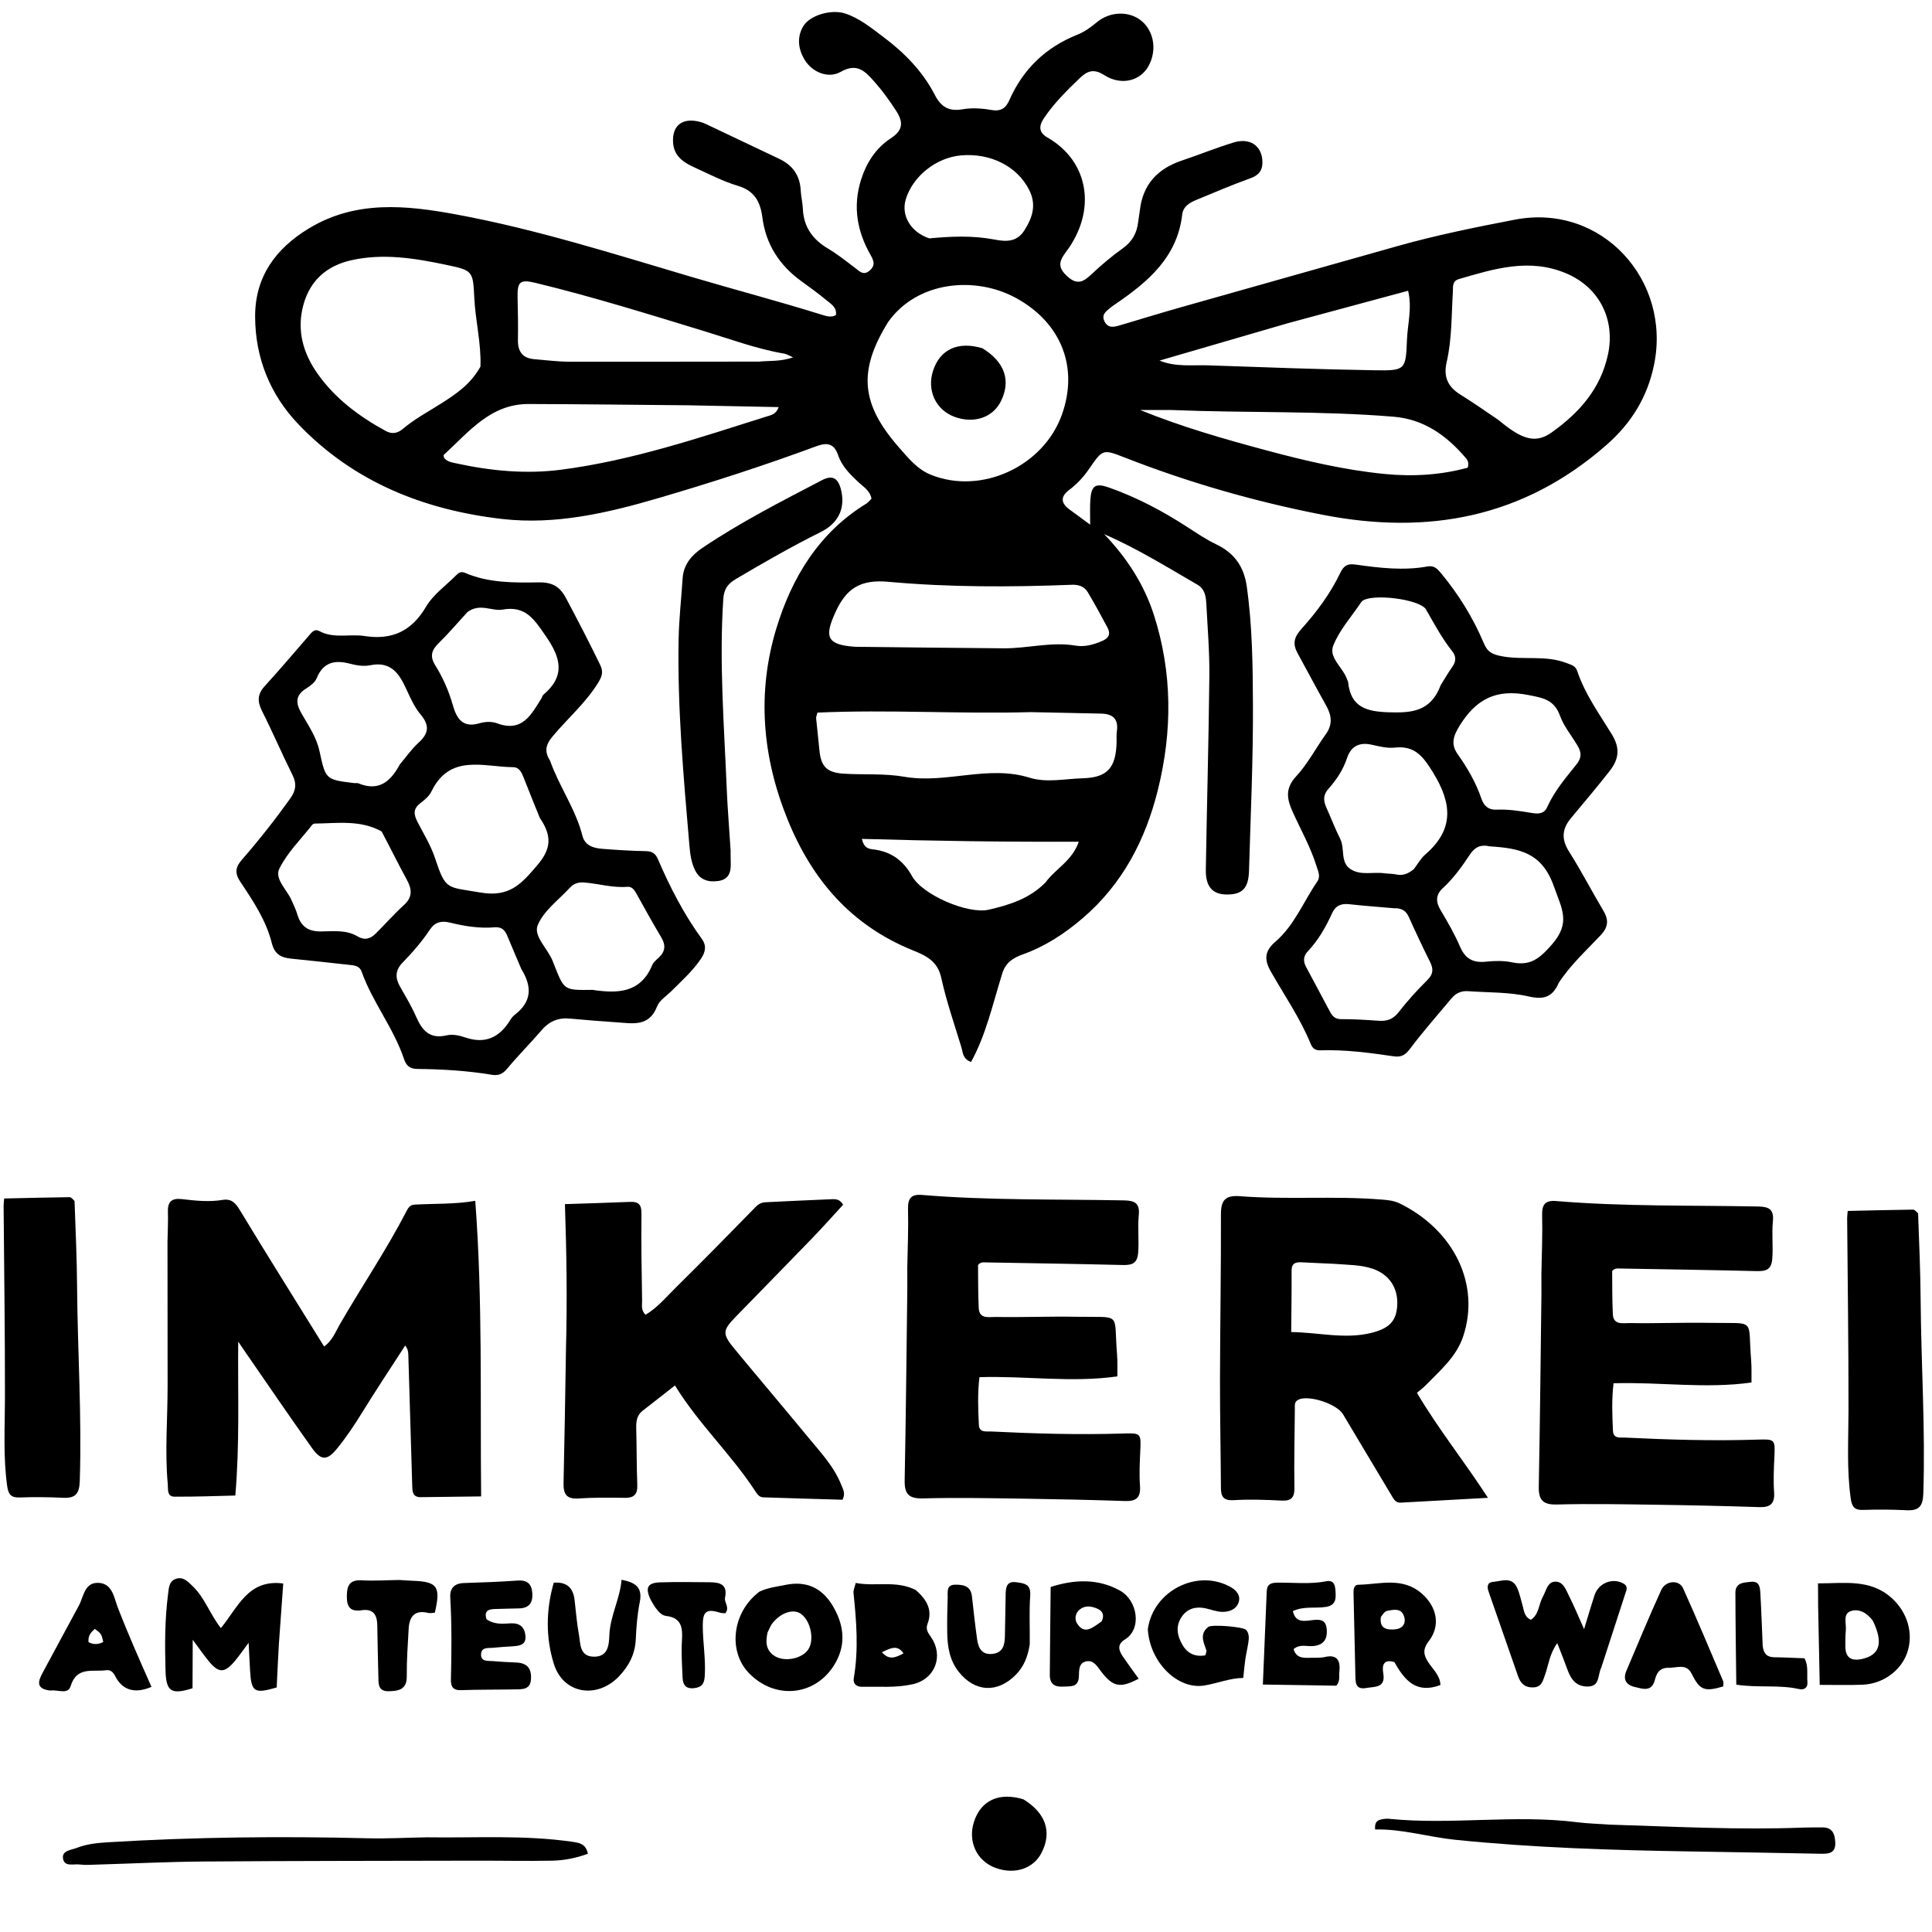
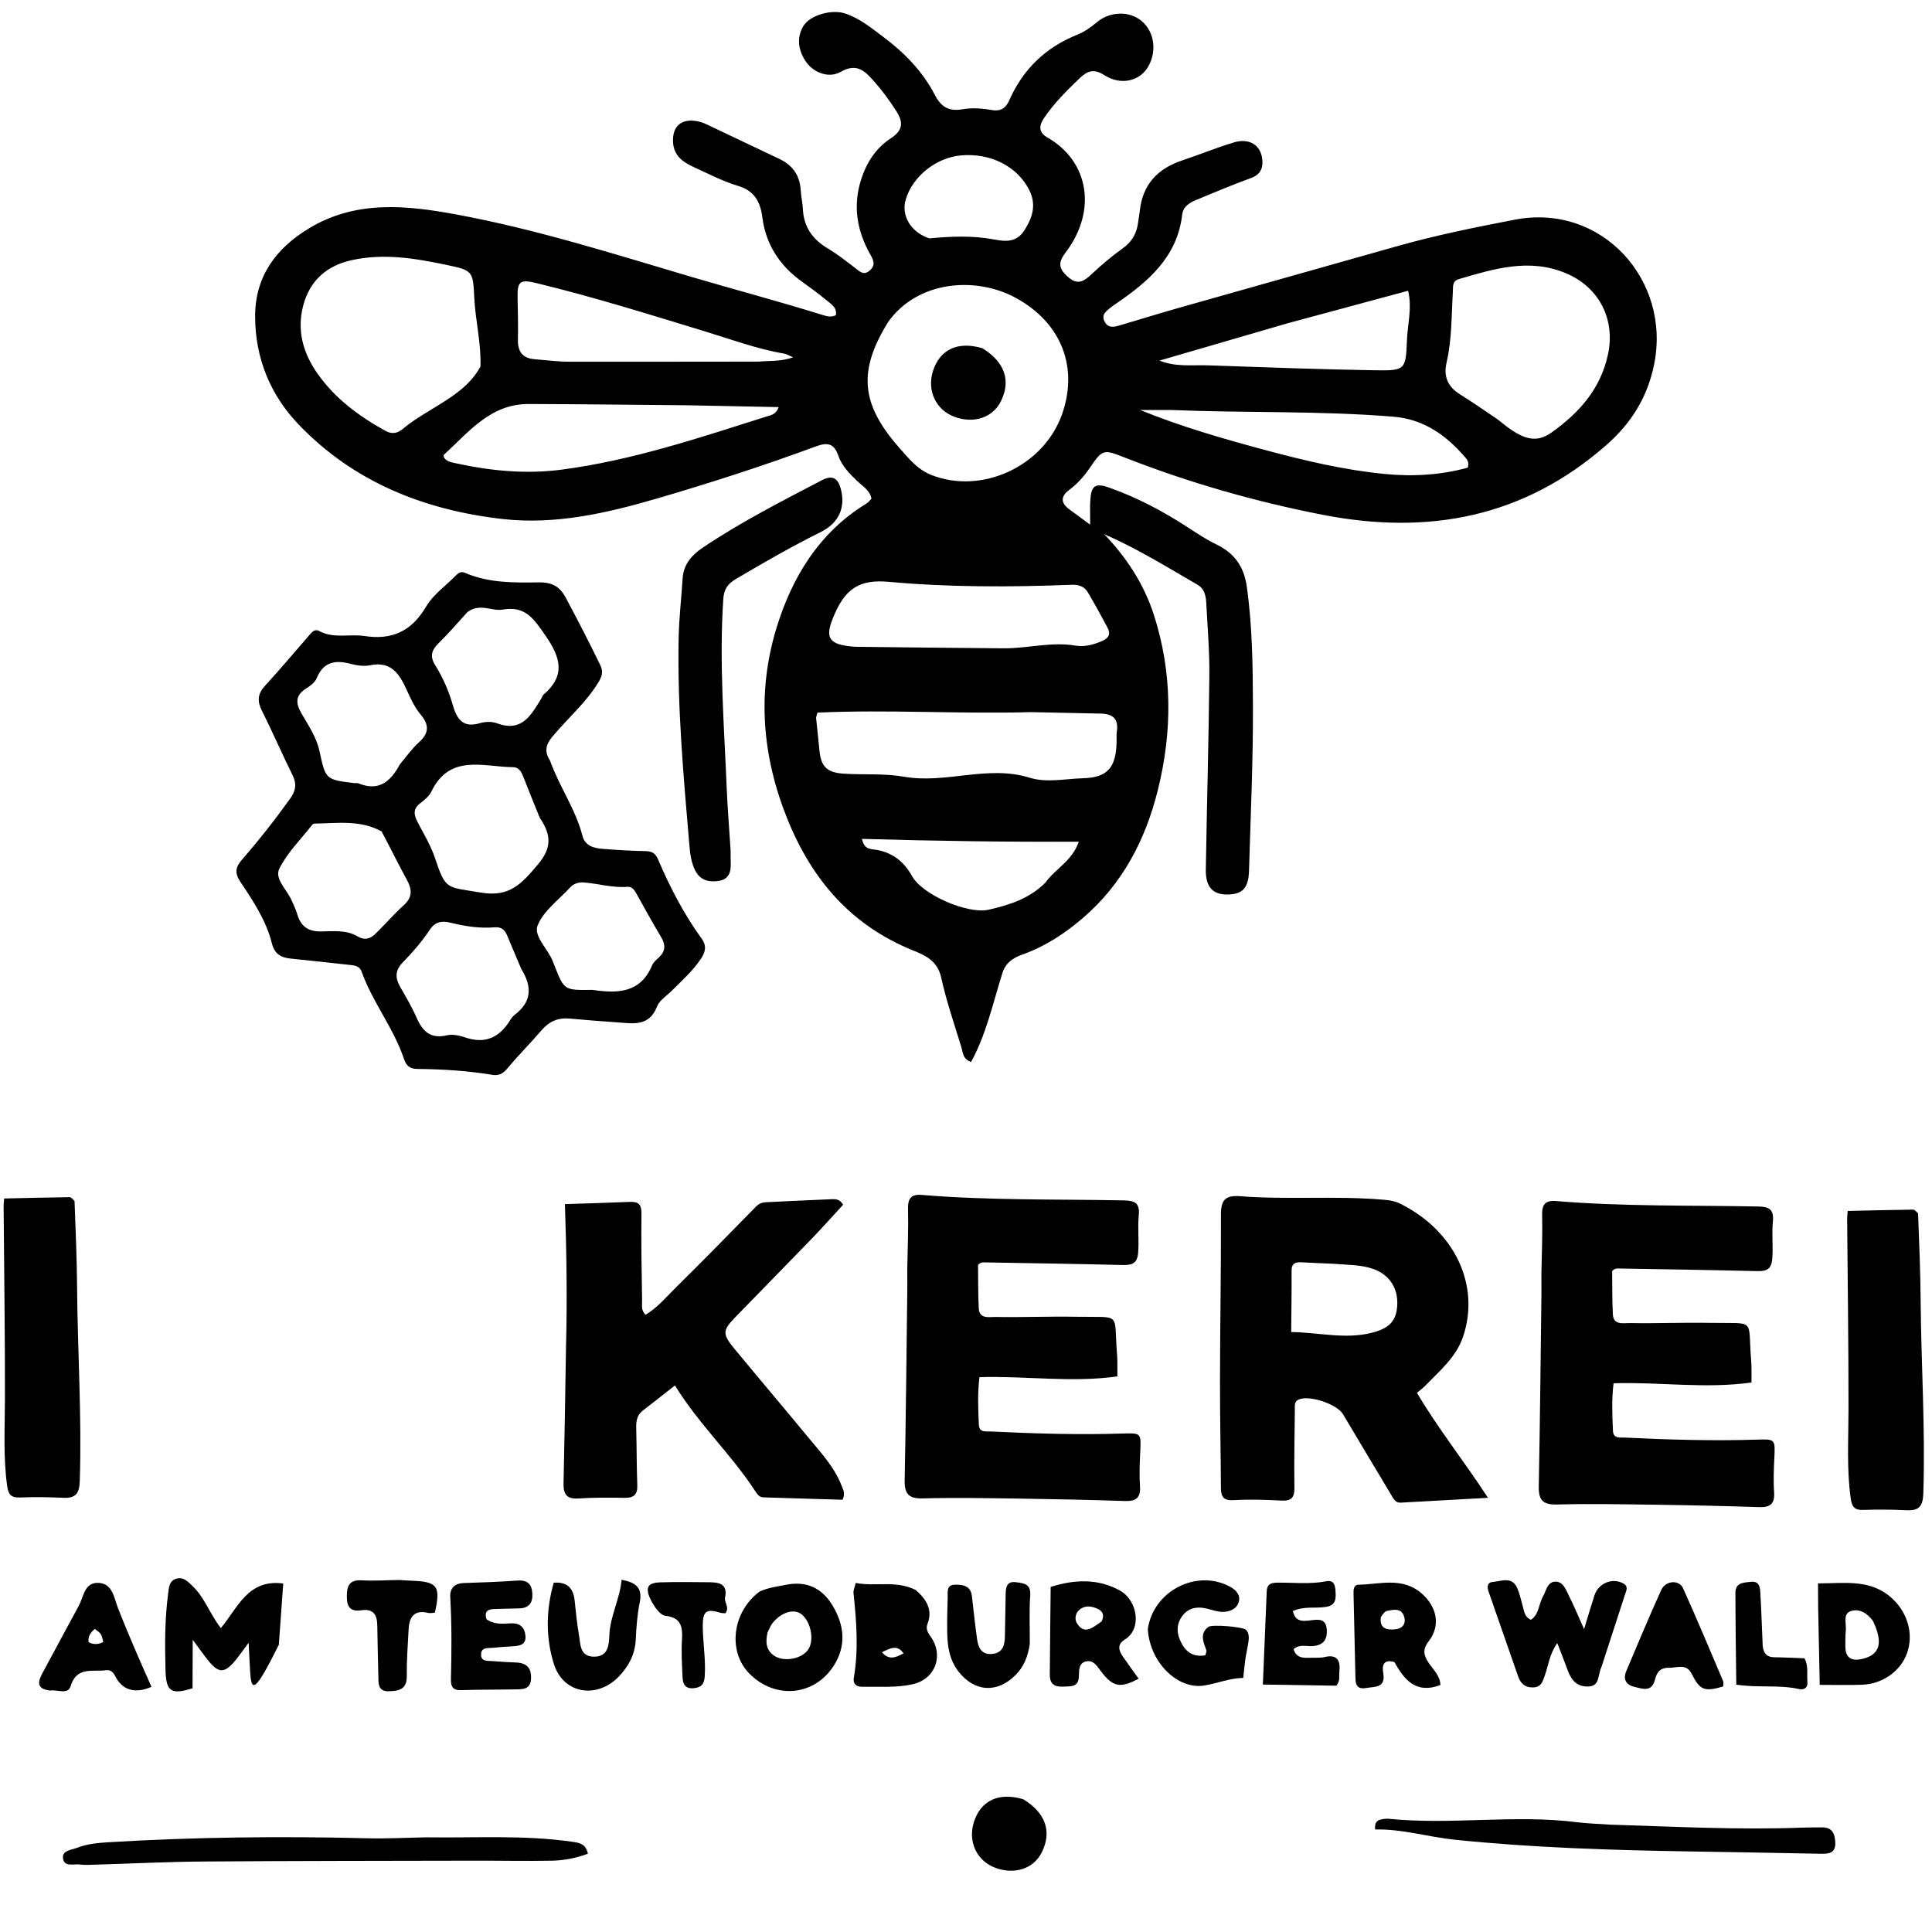
<svg xmlns="http://www.w3.org/2000/svg" version="1.1" id="Layer_1" x="0px" y="0px" width="100%" viewBox="0 0 1024 1024" enable-background="new 0 0 1024 1024" xml:space="preserve">
  <g transform="translate(-142 -482) rotate(17 00 200) scale(1.535)">
    <g transform="translate(25 -5)">
      <path fill="#000000" opacity="1" stroke="none" d="M546.403,504.508 C546.339,515.479 547.229,526.081 545.035,536.56 C541.896,536.432 541.366,534.172 540.328,532.637 C535.665,525.739 530.745,518.972 526.666,511.737 C523.787,506.63 519.395,506.011 514.575,505.588 C491.811,503.589 474.282,492.625 460.019,475.078 C445.249,456.905 437.025,436.256 436.972,413.128 C436.93,394.781 441.346,377.122 454.123,362.724 C454.648,362.132 454.91,361.308 455.286,360.609 C453.905,358.019 451.288,357.478 449.126,356.399 C445.659,354.669 442.208,352.865 439.93,349.692 C437.319,346.054 434.922,346.481 431.703,348.933 C416.457,360.542 400.747,371.505 384.734,382.03 C369.479,392.056 353.593,401.22 335.523,404.576 C308.874,409.525 282.66,407.44 258.533,393.893 C246.254,386.999 237.6,376.381 233.383,362.721 C229.305,349.513 233.345,338.105 242.236,328.17 C254.841,314.085 271.929,310.691 289.559,308.677 C317.407,305.497 345.373,305.813 373.335,305.562 C388.984,305.422 404.632,304.802 420.289,304.894 C421.889,304.903 423.625,304.967 425.009,303.611 C424.644,300.912 422.267,300.43 420.4,299.642 C417.029,298.22 413.551,297.045 410.089,295.853 C401.296,292.825 394.717,287.273 390.864,278.765 C388.627,273.826 385.6,270.758 379.603,270.801 C374.317,270.838 369.012,269.85 363.737,269.158 C359.521,268.605 355.498,267.661 353.773,262.927 C351.944,257.905 353.978,254.328 359.311,253.618 C360.453,253.465 361.653,253.455 362.792,253.62 C372.018,254.954 381.232,256.381 390.46,257.707 C395.541,258.437 398.996,261.049 400.778,265.92 C401.52,267.949 402.656,269.835 403.379,271.869 C405.474,277.756 409.686,280.959 415.657,282.418 C419.362,283.323 422.953,284.736 426.543,286.064 C428.456,286.771 430.198,287.89 431.71,285.391 C433.083,283.123 431.966,281.728 430.383,280.238 C423.527,273.779 419.569,266.008 419.646,256.392 C419.696,250.178 421.339,244.404 425.286,239.675 C428.552,235.761 427.858,233.077 424.263,230.048 C421.063,227.353 417.764,224.838 414.202,222.672 C410.168,220.219 406.579,217.97 402.028,222.79 C398.649,226.368 392.771,225.749 389.154,222.649 C385.798,219.772 383.999,215.957 385.057,211.521 C386.087,207.206 392.612,202.966 397.602,203.067 C402.856,203.173 407.736,205.21 412.53,206.936 C421.023,209.993 429.003,214.293 435.398,220.859 C438.625,224.173 441.672,225.052 445.986,222.87 C448.897,221.399 452.287,220.569 455.548,220.185 C458.88,219.792 460.21,218.167 460.57,215.15 C461.961,203.505 467.224,194.027 476.38,186.662 C478.45,184.998 480.086,182.886 481.555,180.617 C484.853,175.524 491.262,173.453 496.326,175.641 C501.503,177.877 504.359,183.878 503.085,189.839 C501.86,195.567 496.062,199.117 489.423,197.263 C485.23,196.092 483.368,197.563 481.547,200.826 C478.539,206.219 475.624,211.623 473.819,217.574 C472.866,220.718 473.548,222.826 476.937,223.598 C493.104,227.28 500.732,242.789 494.564,259.642 C493.114,263.605 493.592,265.564 497.513,267.438 C501.763,269.469 503.432,267.546 505.31,264.256 C507.617,260.215 510.164,256.271 512.993,252.581 C515.437,249.394 516.122,246.073 515.409,242.274 C515.164,240.966 515.05,239.634 514.804,238.326 C513.136,229.463 516.46,222.777 523.624,217.65 C528.77,213.967 533.688,209.952 538.936,206.425 C543.643,203.261 548.227,204.589 550.113,209.213 C551.323,212.181 550.903,214.457 548.074,216.559 C542.734,220.526 537.667,224.864 532.505,229.071 C530.505,230.702 528.695,232.631 529.204,235.409 C531.886,250.04 524.709,261.086 516.229,271.693 C515.813,272.213 515.383,272.727 515.019,273.283 C513.93,274.946 512.441,276.612 514.383,278.603 C516.232,280.498 518,279.502 519.751,278.34 C525.845,274.292 531.91,270.197 538.057,266.23 C559.739,252.239 581.459,238.307 603.146,224.324 C614.917,216.735 627.211,210.072 639.579,203.529 C666.572,189.247 697.429,207.715 700.185,237.488 C701.231,248.786 698.589,258.967 692.486,268.804 C672.453,301.088 642.784,316.53 605.896,320.39 C582.144,322.875 558.411,323.282 534.612,321.458 C526.619,320.845 526.613,320.982 524.136,328.815 C523.125,332.014 521.702,335.021 519.715,337.73 C517.436,340.838 518.198,342.936 521.738,344.186 C524.225,345.064 526.716,345.928 530.118,347.118 C529.135,343.863 528.271,341.454 527.69,338.979 C526.556,334.155 527.554,332.758 532.553,332.965 C542.748,333.388 552.714,335.31 562.521,338.121 C566.196,339.174 569.889,340.307 573.653,340.875 C580.495,341.905 585.066,345.32 588.049,351.681 C593.872,364.103 598.009,377.139 602.05,390.151 C607.72,408.408 612.46,426.955 617.52,445.399 C619.113,451.206 617.709,453.877 612.633,455.435 C607.903,456.888 604.777,455.053 603.134,449.35 C596.962,427.922 591.046,406.419 584.745,385.03 C582.397,377.059 579.296,369.307 576.448,361.487 C575.587,359.124 574.459,356.781 571.663,356.131 C559.765,353.367 547.942,350.224 535.688,348.839 C545.455,354.297 553.869,361.296 560.222,370.414 C572.238,387.661 578.157,407.056 579.261,427.941 C580.198,445.642 577.079,462.479 567.468,477.676 C563.088,484.601 557.892,490.891 551.239,495.831 C548.459,497.895 546.291,500.319 546.403,504.508 M442.954,300.589 C437.862,319.894 442.233,330.506 459.43,341.068 C463.551,343.599 467.459,346.301 472.531,346.733 C491.158,348.321 508.788,332.69 509.68,313.659 C510.482,296.543 500.456,283.492 482.88,279.787 C467.247,276.493 448.48,283.996 442.954,300.589 M312.833,356.493 C310.789,348.718 306.523,341.847 303.83,334.323 C300.692,325.557 300.527,325.51 291.197,326.342 C280.212,327.323 269.295,328.813 259.49,334.378 C251.927,338.671 247.851,345.215 248.141,354.051 C248.436,363.01 252.872,369.911 259.737,375.246 C268.063,381.716 277.752,385.155 287.989,387.292 C290.592,387.835 292.273,386.781 293.496,384.884 C296.407,380.369 300.192,376.606 303.648,372.555 C307.543,367.991 311.366,363.334 312.833,356.493 M654.147,271.266 C655.233,271.691 656.311,272.135 657.405,272.537 C665.197,275.404 669.485,274.916 673.233,270.03 C680.29,260.829 684.948,250.81 683.927,238.691 C682.887,226.36 674.291,217.374 661.967,216.086 C648.22,214.649 637.727,221.821 627.104,228.791 C624.998,230.173 625.963,231.899 626.39,233.676 C628.294,241.596 630.876,249.389 631.439,257.577 C631.784,262.582 634.297,265.468 639.063,266.749 C643.88,268.043 648.646,269.531 654.147,271.266 M529.408,415.026 C506.131,422.868 482.15,428.486 459.049,436.713 C459.099,437.734 458.993,438.272 459.168,438.695 C460.563,442.076 462.056,445.416 463.434,448.803 C465.609,454.155 468.16,455.603 473.973,454.208 C480.727,452.587 487.33,449.975 494.164,449.13 C508.732,447.327 520.521,436.714 535.66,436.791 C541.844,436.822 547.493,433.552 553.289,431.608 C561.512,428.849 563.171,424.648 560.755,416.088 C560.438,414.966 559.976,413.868 559.805,412.726 C559.159,408.417 556.734,407.278 552.736,408.426 C545.224,410.583 537.684,412.644 529.408,415.026 M464.836,411.176 C481.26,406.345 497.697,401.56 514.102,396.664 C521.998,394.308 529.095,389.635 537.442,388.549 C540.695,388.126 543.277,386.449 545.762,384.376 C547.772,382.7 547.982,381.11 546.239,379.363 C542.955,376.069 539.611,372.829 536.179,369.689 C534.435,368.093 532.327,368.055 530.094,368.835 C510.145,375.794 489.923,382.041 469.286,386.353 C459.508,388.396 455.939,392.971 454.8,402.132 C453.681,411.136 455.359,413.366 464.836,411.176 M385.563,348.218 C367.88,353.46 350.174,358.627 332.521,363.969 C319.853,367.803 315.548,379.356 309.622,389.358 C309.527,389.518 309.863,389.935 310.003,390.238 C311.324,391.234 312.859,391.02 314.33,390.901 C326.668,389.91 338.701,387.468 350.007,382.33 C372.384,372.16 392.279,357.895 412.408,344.037 C413.644,343.187 415.28,342.479 415.397,339.751 C405.427,342.584 395.888,345.295 385.563,348.218 M545.424,301.048 C541.961,302.103 538.498,303.159 535.036,304.215 C550.387,305.591 565.529,305.321 580.654,304.803 C594.582,304.326 608.507,303.418 622.22,300.66 C631.884,298.716 640.966,295.309 649.055,290.175 C648.994,288.34 648.197,287.683 647.365,287.153 C638.805,281.708 629.731,278.601 619.407,280.847 C594.655,286.23 570.676,294.441 545.424,301.048 M404.265,326.728 C407.66,325.309 411.387,324.598 415.136,321.871 C413.48,321.682 412.672,321.43 411.909,321.528 C402.299,322.764 392.645,322.178 383.013,322.185 C362.894,322.201 342.776,322.082 322.68,323.27 C317.038,323.604 316.368,324.677 318.186,330.128 C319.71,334.698 321.199,339.283 322.526,343.913 C323.633,347.775 325.917,349.471 329.915,348.587 C333.805,347.727 337.762,347.08 341.564,345.928 C362.23,339.665 382.857,333.275 404.265,326.728 M575.083,260.632 C562.205,269.07 549.328,277.507 536.45,285.945 C542.505,286.487 547.664,284.037 553.045,282.59 C571.621,277.595 590.225,272.689 608.705,267.355 C618.698,264.471 618.693,264.085 616.081,254.15 C614.676,248.805 614.594,243.035 611.492,237.787 C599.294,245.434 587.49,252.833 575.083,260.632 M551.499,469.784 C553.308,464.338 558.115,460.067 558.367,452.966 C534.135,460.472 510.543,467.321 486.465,473.922 C488.033,476.668 489.546,476.57 491.295,476.25 C497.294,475.152 502.363,476.875 506.773,481.146 C512.067,486.273 529.099,488.228 535.57,484.462 C541.753,480.863 547.719,476.923 551.499,469.784 M448.122,268.825 C455.035,265.971 462.037,263.496 469.552,262.657 C473.549,262.211 477.355,261.474 478.71,256.499 C480.125,251.304 480.096,246.774 476.098,242.652 C469.85,236.21 459.756,234.385 450.239,238.208 C442.222,241.43 436.321,250.033 436.392,258.396 C436.439,264.061 441.245,268.671 448.122,268.825 z" />
      <path fill="#000000" opacity="1" stroke="none" d="M476.708,299.748 C485.563,302.034 489.498,307.602 488.18,315.421 C487.139,321.6 481.581,325.579 474.501,325.214 C467.618,324.858 462.613,319.352 462.704,312.235 C462.803,304.469 467.847,299.815 476.708,299.748 z" />
      <path fill="#000000" opacity="1" stroke="none" d="M444.259,490.93 C444.778,492.579 445.152,493.858 445.59,495.114 C446.626,498.085 446.645,500.752 443.329,502.308 C440.211,503.771 437.172,503.868 434.606,501.179 C432.501,498.973 431.256,496.212 430.139,493.429 C421.275,471.346 412.288,449.3 405.757,426.378 C403.846,419.671 402.579,412.782 400.968,405.989 C399.858,401.308 401.626,397.389 404.416,393.946 C414.394,381.633 425.771,370.632 437.041,359.533 C439.947,356.671 442.124,357.197 444.189,360.525 C447.634,366.075 447.048,371.895 441.884,376.774 C433.764,384.448 426.158,392.59 418.623,400.828 C416.276,403.393 415.739,405.546 416.502,408.793 C421.506,430.079 429.525,450.374 436.745,470.929 C439.061,477.522 441.669,484.012 444.259,490.93 z" />
      <path fill="#000000" opacity="1" stroke="none" d="M375.558,479.531 C381.329,487.298 388.963,493.018 393.86,501.089 C395.749,504.202 398.886,504.053 401.905,503.382 C406.768,502.302 411.621,501.142 416.407,499.769 C418.506,499.166 419.824,499.624 421.182,501.23 C427.963,509.248 435.265,516.744 443.68,523.082 C446.057,524.872 446.231,527.111 445.423,529.759 C443.949,534.588 441.359,538.867 439.013,543.272 C437.838,545.477 435.912,547.659 435.746,549.954 C435.2,557.481 429.498,557.972 424.228,559.201 C418.887,560.446 413.53,561.628 408.16,562.744 C404.264,563.554 401.659,565.694 400.044,569.378 C397.64,574.862 394.818,580.166 392.499,585.683 C391.588,587.85 390.316,588.875 388.159,589.162 C379.573,590.302 371.175,592.331 362.885,594.771 C360.332,595.523 358.875,594.775 357.429,592.751 C350.91,583.622 341.37,577.283 334.692,568.286 C333.33,566.451 331.479,566.972 329.667,567.321 C323.15,568.576 316.62,569.765 310.116,571.082 C306.715,571.772 304.205,571.338 302.158,567.933 C297.981,560.987 291.709,555.87 285.526,550.813 C282.818,548.598 282.447,546.545 283.808,543.497 C287.473,535.289 290.725,526.917 293.599,518.387 C294.69,515.15 294.354,512.795 291.977,510.287 C286.363,504.365 281.089,498.119 275.449,492.223 C272.914,489.573 272.247,487.145 273.862,483.751 C277.149,476.841 280.171,469.804 283.271,462.805 C283.89,461.405 284.423,459.693 286.297,460.075 C291.892,461.213 296.566,457.901 301.729,457.153 C311.309,455.765 316.838,450.783 319.132,441.175 C320.256,436.467 323.565,432.285 325.86,427.852 C326.439,426.734 327.119,425.982 328.552,426.143 C337.394,427.138 345.708,424.47 353.879,421.841 C358.339,420.405 361.26,421.102 364.454,424.293 C370.58,430.414 376.633,436.592 382.524,442.941 C384.315,444.871 384.231,446.587 383.657,448.829 C381.61,456.824 377.167,463.774 374.002,471.278 C372.665,474.449 372.544,476.989 375.558,479.531 M377.987,499.499 C374.851,495.62 371.677,491.77 368.597,487.846 C367.402,486.323 366.096,484.858 364.059,485.46 C354.237,488.366 341.767,487.32 339.527,501.777 C339.261,503.495 338.147,505.19 337.091,506.653 C335.246,509.208 335.897,511.004 337.959,513.126 C341.197,516.456 344.718,519.523 347.446,523.36 C354.328,533.043 354.202,531.622 365.919,530.146 C376.095,528.863 378.612,523.076 381.983,515.277 C384.947,508.419 383.782,504.158 377.987,499.499 M387.182,551.318 C384.515,548.134 381.824,544.97 379.19,541.759 C377.793,540.055 376.388,539.283 374.039,540.227 C369.225,542.163 364.086,542.86 358.941,543.146 C355.89,543.316 353.882,544.486 353.003,547.434 C351.574,552.228 349.536,556.773 347.265,561.209 C345.655,564.352 346.314,566.902 348.8,569.257 C351.694,571.999 354.68,574.683 357.271,577.698 C360.639,581.618 364.036,583.722 369.21,580.705 C370.954,579.689 373.394,579.454 375.491,579.529 C382.846,579.795 386.855,576.067 388.623,569.291 C388.831,568.496 389.144,567.674 389.616,567.013 C393.668,561.331 392.884,556.318 387.182,551.318 M326.371,495.976 C327.687,492.928 328.703,489.7 330.39,486.873 C332.823,482.794 332.295,480.056 328.204,477.403 C325.468,475.629 323.199,473.033 321.001,470.556 C317.03,466.079 313.012,462.702 306.556,466.24 C304.602,467.311 302.081,467.661 299.796,467.753 C294.342,467.974 290.769,469.908 290.213,475.919 C290.073,477.432 288.941,479.031 287.873,480.246 C284.912,483.613 285.614,486.133 288.753,489.072 C292.241,492.339 296.088,495.384 298.488,499.674 C303.412,508.476 303.395,508.487 313.175,506.759 C313.664,506.673 314.153,506.367 314.619,506.41 C321.775,507.078 324.967,503.132 326.371,495.976 M327.134,519.957 C318.915,518.194 311.658,521.748 304.192,524.128 C303.915,524.216 303.623,524.547 303.513,524.833 C301.257,530.706 298.13,536.44 297.115,542.525 C296.465,546.417 301.621,548.659 304.202,551.62 C305.402,552.996 306.667,554.343 307.668,555.859 C310.003,559.394 312.885,560.427 317.067,559.134 C321.141,557.874 325.277,555.94 329.699,557.02 C332.549,557.716 334.234,556.559 335.438,554.348 C337.659,550.267 339.548,545.995 341.921,542.008 C344.065,538.405 342.946,535.899 340.252,533.275 C335.969,529.104 331.891,524.722 327.134,519.957 M333.313,438.845 C331.24,443.192 329.345,447.636 327.036,451.853 C325.37,454.895 325.173,457.158 328.053,459.666 C331.815,462.94 335.1,466.749 337.821,470.957 C340.537,475.158 343.484,477.719 348.635,474.285 C350.219,473.228 352.434,472.469 354.296,472.586 C363.498,473.166 364.732,466.387 366.441,459.948 C366.568,459.467 366.494,458.881 366.743,458.491 C372.162,450.028 368.835,444.561 361.586,438.848 C356.171,434.58 351.922,430.776 344.717,434.465 C341.312,436.208 336.573,434.489 333.313,438.845 M412.714,550.987 C421.273,549.689 428.924,547.327 429.964,536.814 C430.072,535.718 430.786,534.639 431.369,533.64 C432.966,530.907 432.442,528.747 430.095,526.632 C425.78,522.742 421.621,518.678 417.428,514.654 C416.406,513.674 415.284,512.865 413.886,513.42 C409.18,515.288 404.12,515.289 399.261,516.333 C397.347,516.744 395.85,517.688 395.009,519.455 C392.522,524.684 388.588,529.813 388.131,535.228 C387.792,539.238 393.933,541.934 396.775,545.579 C397.184,546.103 397.6,546.621 398.016,547.14 C403.487,553.949 403.487,553.949 412.714,550.987 z" />
-       <path fill="#000000" opacity="1" stroke="none" d="M731.122,451.035 C730.463,456.568 727.845,458.257 722.477,458.645 C715.594,459.143 708.841,461.461 702.035,463.007 C699.761,463.523 698.172,464.886 697.269,467.031 C694.365,473.934 691.238,480.757 688.694,487.791 C687.761,490.371 686.683,491.628 684.026,492.031 C675.644,493.3 667.273,494.699 659.218,497.451 C657.481,498.044 656.41,497.586 655.335,496.275 C649.286,488.892 641.803,482.97 634.904,476.46 C631.426,473.178 630.728,470.333 633.412,466.083 C638.016,458.79 638.611,450.049 641.146,441.998 C641.785,439.968 640.362,438.533 639.343,437.037 C635.477,431.361 630.494,426.642 625.986,421.517 C622.86,417.963 621.021,414.64 623.523,409.481 C626.107,404.154 627.202,398.117 629.107,392.443 C630.406,388.575 629.104,385.707 626.334,383.06 C621.4,378.344 616.593,373.495 611.698,368.737 C609.007,366.122 608.68,363.907 610.479,360.058 C613.759,353.041 616.393,345.574 617.57,337.826 C618.01,334.927 619.068,333.934 621.824,333.5 C630.049,332.204 638.268,330.727 645.778,326.843 C647.764,325.816 649.192,326.626 650.805,327.684 C658.804,332.93 665.933,339.176 672.048,346.501 C674.228,349.112 676.006,349.4 679.567,348.981 C686.962,348.111 693.683,344.176 701.316,344.722 C703.049,344.846 704.584,344.677 705.716,346.267 C710.609,353.137 717.308,358.172 723.529,363.686 C727.42,367.134 728.57,370.741 726.522,376.03 C723.998,382.548 721.259,388.97 718.546,395.399 C716.567,400.089 717.468,403.484 721.351,406.817 C727.282,411.908 732.757,417.526 738.553,422.78 C741.305,425.275 741.838,427.68 740.142,431.138 C736.996,437.553 733.268,443.723 731.122,451.035 M671.774,428.193 C672.531,426.172 672.971,423.951 674.096,422.161 C681.167,410.915 677.703,402.546 668.288,394.284 C663.386,389.983 659.583,387.244 653.167,390 C650.8,391.016 647.99,391.164 645.357,391.357 C640.961,391.68 638.609,393.923 638.501,398.252 C638.396,402.505 637.24,406.467 635.485,410.241 C634.311,412.766 634.917,414.675 636.593,416.592 C639.217,419.593 641.661,422.76 644.411,425.638 C647.012,428.36 646.681,433.367 650.874,434.584 C654.91,435.756 658.601,433.132 662.508,432.522 C663.817,432.318 665.094,431.845 666.406,431.74 C668.573,431.566 670.179,430.587 671.774,428.193 M694.529,413.01 C691.524,413.182 689.729,414.629 688.84,417.624 C687.423,422.398 685.85,427.138 683.291,431.476 C681.601,434.339 682.186,436.697 684.682,438.966 C688.247,442.207 691.804,445.52 694.911,449.186 C697.888,452.701 700.947,453.182 705.014,451.437 C707.737,450.268 710.702,449.314 713.63,449.048 C720.057,448.464 722.331,445.036 724.986,439.11 C729.086,429.96 724.619,426.357 719.753,419.739 C712.505,409.882 704.723,410.564 694.529,413.01 M712.984,370.557 C710.139,368 706.813,365.803 704.559,362.802 C701.014,358.081 697.267,358.594 691.871,359.157 C680.714,360.322 675.152,365.781 672.41,376.202 C671.303,380.41 671.362,383.266 674.673,385.827 C679.305,389.411 683.551,393.359 686.993,398.121 C688.529,400.245 690.452,401.142 693.049,400.216 C696.992,398.811 701.117,398.266 705.236,397.711 C707.358,397.425 709.233,396.742 709.537,394.312 C710.29,388.288 712.679,382.778 714.888,377.231 C715.909,374.667 715.607,372.753 712.984,370.557 M669.095,443.125 C664.052,444.194 659.025,445.346 653.96,446.301 C651.136,446.833 649.59,448.162 649.202,451.153 C648.538,456.278 647.397,461.32 645.075,465.998 C644.028,468.106 644.491,469.81 646.102,471.401 C650.252,475.497 654.374,479.622 658.495,483.747 C659.738,484.992 660.938,485.675 662.909,485.066 C667.033,483.793 671.243,482.783 675.453,481.815 C678.253,481.171 680.081,479.885 681.182,476.988 C682.952,472.33 685.1,467.786 687.46,463.394 C688.839,460.828 688.322,459.132 686.499,457.205 C682.612,453.094 678.8,448.907 675.076,444.648 C673.591,442.951 672.041,442.115 669.095,443.125 M662.078,364.69 C662.729,362.287 663.282,359.852 664.06,357.491 C664.787,355.28 664.319,353.659 662.389,352.327 C657.723,349.105 653.722,345.114 649.606,341.243 C646.56,338.379 629.799,341.351 627.6,344.977 C627.516,345.117 627.46,345.278 627.413,345.436 C625.703,351.138 623.04,356.768 622.597,362.567 C622.259,366.994 628.085,368.786 630.56,372.269 C630.752,372.539 631.058,372.751 631.18,373.045 C634.53,381.061 640.197,380.969 647.634,378.938 C655.214,376.868 661.453,374.583 662.078,364.69 z" />
    </g>
    <g transform="translate(25 0)">
      <path fill="#000000" opacity="1" stroke="none" d=" M263.043,667.995 C266.381,677.614 269.651,686.869 272.593,696.228 C279.281,717.503 287.215,738.375 293.038,759.937 C294.179,764.163 293.373,766.078 289.238,767.13 C284.404,768.359 279.601,769.767 274.891,771.403 C272.039,772.394 270.809,771.565 269.578,768.922 C265.261,759.654 262.903,749.779 259.95,740.069 C253.511,718.895 246.726,697.826 240.095,676.711 C239.855,675.946 239.748,675.139 239.557,674.253 C246.832,671.851 253.907,669.492 261.009,667.217 C261.514,667.055 262.217,667.51 263.043,667.995 z" />
-       <path fill="#000000" opacity="1" stroke="none" d="M297.833,672.008 C296.81,668.42 296.009,665.182 294.935,662.037 C293.779,658.651 295.002,657.109 298.36,656.505 C302.945,655.68 307.55,654.783 311.771,652.697 C314.7,651.25 316.479,652.457 318.724,654.463 C332.36,666.654 346.191,678.628 360.141,690.836 C362.287,687.999 362.387,684.987 363.038,682.152 C366.422,667.41 370.905,652.931 373.635,638.032 C373.884,636.668 374.116,635.429 375.62,634.872 C382.135,632.459 388.884,630.741 395.34,627.469 C407.854,659.575 416.835,692.08 427.118,724.477 C420.16,726.703 413.706,728.784 407.241,730.83 C404.385,731.734 403.83,729.507 403.194,727.639 C398.366,713.461 393.583,699.268 388.782,685.081 C388.478,684.182 388.144,683.294 386.813,682.314 C384.291,691.205 381.636,700.061 379.302,709 C378.036,713.847 376.584,718.617 374.706,723.24 C372.692,728.2 370.699,728.892 366.415,725.605 C355.594,717.303 344.968,708.746 334.265,700.29 C333.644,699.799 333.028,699.301 331.277,697.899 C336.499,715.51 342.142,731.608 345.858,749.006 C339.249,751.187 332.579,753.553 325.796,755.538 C323.341,756.256 323.05,753.642 322.4,752.054 C318.095,741.549 315.748,730.439 312.43,719.628 C307.599,703.884 302.767,688.141 297.833,672.008 z" />
      <path fill="#000000" opacity="1" stroke="none" d="M440.103,666.725 C435.658,650.663 430.659,635.19 425.279,619.508 C432.742,616.951 439.654,614.631 446.528,612.202 C449.352,611.205 450.642,611.919 451.523,614.948 C454.312,624.539 457.425,634.037 460.492,643.545 C460.975,645.042 461.041,646.873 463.068,647.901 C466.332,644.324 468.165,639.828 470.423,635.661 C476.61,624.241 482.572,612.699 488.548,601.167 C489.221,599.869 490.074,599.082 491.398,598.61 C498.602,596.045 505.782,593.412 513.005,590.904 C514.19,590.492 515.596,590.109 517.195,591.628 C515.004,596.194 512.825,600.977 510.442,605.656 C504.705,616.923 498.862,628.136 493.085,639.383 C490.017,645.356 490.252,646.463 495.961,650.234 C506.939,657.486 518.02,664.583 528.989,671.849 C534.665,675.609 540.676,678.985 545,684.471 C545.905,685.619 547.167,686.617 546.791,689.093 C538.158,691.458 529.241,693.922 520.307,696.32 C519.088,696.647 518.088,695.897 517.162,695.12 C505.542,685.378 491.745,678.694 479.909,668.274 C477.119,672.273 474.513,676.072 471.836,679.821 C470.281,681.999 470.726,684.156 471.497,686.46 C473.554,692.615 475.408,698.84 477.536,704.969 C478.611,708.065 477.702,709.587 474.624,710.469 C469.504,711.938 464.381,713.459 459.407,715.35 C455.503,716.834 453.983,715.303 452.989,711.763 C448.805,696.859 444.5,681.989 440.103,666.725 z" />
      <g transform="translate(-110 35)">
        <path fill="#000000" opacity="1" stroke="none" d="M654.782,571.06 C652.845,564.274 651.171,557.822 649.072,551.512 C647.917,548.04 648.534,546.235 652.242,545.43 C675.028,540.48 697.173,533.192 719.567,526.817 C723.165,525.792 725.078,526.187 725.897,530.278 C726.742,534.496 728.551,538.478 729.476,542.736 C730.337,546.697 728.303,547.553 725.207,548.415 C710.147,552.612 695.133,556.975 680.101,561.273 C679.306,561.501 678.437,561.574 677.834,562.894 C679.272,567.386 680.697,572.294 682.426,577.091 C683.743,580.745 686.793,578.886 688.833,578.301 C697.775,575.74 706.561,572.638 715.503,570.078 C730.958,565.654 727.236,564.53 732.751,578.356 C733.659,580.631 734.266,583.027 735.092,585.62 C720.461,592.442 704.814,594.633 689.625,599.799 C690.604,605.334 692.411,610.457 694.229,615.565 C695.179,618.234 697.341,616.969 698.918,616.57 C713.6,612.857 728.203,608.848 742.548,603.97 C748.602,601.912 748.645,601.908 750.207,608.03 C751.192,611.892 752.183,615.784 753.612,619.492 C755.043,623.208 754.009,624.968 750.259,625.98 C738.856,629.06 727.483,632.26 716.14,635.553 C705.115,638.755 694.063,641.896 683.183,645.539 C678.514,647.102 676.625,645.907 675.34,641.394 C669.282,620.111 663.014,598.887 656.809,577.646 C656.202,575.57 655.516,573.517 654.782,571.06 z" />
      </g>
      <g transform="translate(-110 35)">
        <path fill="#000000" opacity="1" stroke="none" d="M810.837,499.999 C831.759,503.389 845.796,518.86 845.229,537.656 C845.005,545.085 840.973,551.199 837.732,557.55 C837.217,558.56 836.516,559.475 835.667,560.796 C846.253,570.502 858.051,578.515 869.72,588.301 C859.658,592.002 850.526,595.378 841.38,598.711 C839.668,599.335 838.606,598.135 837.481,597.115 C829.464,589.846 821.407,582.621 813.409,575.33 C810.43,572.615 800.449,572.315 797.331,574.926 C795.968,576.068 796.63,577.285 797.009,578.557 C799.578,587.168 801.976,595.835 804.752,604.379 C805.838,607.72 805.195,609.223 801.749,610.078 C796.425,611.399 791.102,612.85 785.966,614.752 C782.666,615.975 781.439,614.874 780.53,611.958 C776.819,600.046 772.905,588.197 769.281,576.26 C763.772,558.111 758.554,539.873 752.957,521.752 C751.513,517.076 752.31,514.87 757.377,513.743 C773.304,510.202 788.515,504.037 804.476,500.558 C806.441,500.129 808.372,499.665 810.837,499.999 M795.054,526.625C791.522,527.531 787.996,528.461 784.456,529.335 C782.414,529.839 781.164,530.631 781.945,533.133 C784.005,539.73 785.913,546.374 788.009,553.429 C797.13,550.769 806.427,550.455 814.479,545.661 C820.073,542.33 821.622,539.159 820.327,533.899 C818.888,528.049 814.537,524.502 808.571,524.305 C804.192,524.16 800.066,525.522 795.054,526.625 z" />
      </g>
      <g transform="translate(100 -27)">
        <path fill="#000000" opacity="1" stroke="none" d="M654.782,571.06 C652.845,564.274 651.171,557.822 649.072,551.512 C647.917,548.04 648.534,546.235 652.242,545.43 C675.028,540.48 697.173,533.192 719.567,526.817 C723.165,525.792 725.078,526.187 725.897,530.278 C726.742,534.496 728.551,538.478 729.476,542.736 C730.337,546.697 728.303,547.553 725.207,548.415 C710.147,552.612 695.133,556.975 680.101,561.273 C679.306,561.501 678.437,561.574 677.834,562.894 C679.272,567.386 680.697,572.294 682.426,577.091 C683.743,580.745 686.793,578.886 688.833,578.301 C697.775,575.74 706.561,572.638 715.503,570.078 C730.958,565.654 727.236,564.53 732.751,578.356 C733.659,580.631 734.266,583.027 735.092,585.62 C720.461,592.442 704.814,594.633 689.625,599.799 C690.604,605.334 692.411,610.457 694.229,615.565 C695.179,618.234 697.341,616.969 698.918,616.57 C713.6,612.857 728.203,608.848 742.548,603.97 C748.602,601.912 748.645,601.908 750.207,608.03 C751.192,611.892 752.183,615.784 753.612,619.492 C755.043,623.208 754.009,624.968 750.259,625.98 C738.856,629.06 727.483,632.26 716.14,635.553 C705.115,638.755 694.063,641.896 683.183,645.539 C678.514,647.102 676.625,645.907 675.34,641.394 C669.282,620.111 663.014,598.887 656.809,577.646 C656.202,575.57 655.516,573.517 654.782,571.06 z" />
      </g>
      <g transform="translate(610 -182)">
        <path fill="#000000" opacity="1" stroke="none" d=" M263.043,667.995 C266.381,677.614 269.651,686.869 272.593,696.228 C279.281,717.503 287.215,738.375 293.038,759.937 C294.179,764.163 293.373,766.078 289.238,767.13 C284.404,768.359 279.601,769.767 274.891,771.403 C272.039,772.394 270.809,771.565 269.578,768.922 C265.261,759.654 262.903,749.779 259.95,740.069 C253.511,718.895 246.726,697.826 240.095,676.711 C239.855,675.946 239.748,675.139 239.557,674.253 C246.832,671.851 253.907,669.492 261.009,667.217 C261.514,667.055 262.217,667.51 263.043,667.995 z" />
      </g>
    </g>
    <g transform="translate(45 0)">
      <path fill="#000000" opacity="1" stroke="none" d="M284.376,832.103 C279.354,833.009 279.52,830.089 280.117,827.037 C281.804,818.415 283.593,809.812 285.303,801.194 C286.013,797.615 284.75,792.762 289.671,791.613 C294.235,790.547 296.184,795.079 298.335,797.815 C304.481,805.633 310.986,813.143 317.495,820.65 C312.693,824.699 308.181,824.701 304.386,820.723 C303.324,819.609 302.151,819.106 300.844,819.723 C296.678,821.689 290.695,821.312 290.723,828.567 C290.736,831.753 286.834,830.938 284.376,832.103 M292.182,812.231 C294.096,812.607 295.693,812.047 297.039,810.69 C295.603,808.192 295.603,808.192 292.931,807.212 C292.101,808.622 291.265,810.024 292.182,812.231 z" />
-       <path fill="#000000" opacity="1" stroke="none" d="M355.295,793.891 C356.54,798.957 357.727,803.611 358.899,808.203 C352.174,812.619 350.999,812.293 348.434,805.402 C347.417,802.671 346.437,799.925 345.113,796.284 C343.996,799.382 343.321,801.558 342.438,803.647 C340.262,808.791 338.325,809.396 333.756,806.347 C331.58,804.894 329.526,803.26 326.357,800.929 C328.213,807.092 329.715,812.079 331.186,816.963 C324.764,821.368 322.794,820.702 320.462,813.787 C317.643,805.43 315.072,797.01 313.596,788.296 C313.236,786.174 312.559,783.851 314.832,782.385 C316.994,780.99 319.051,782.309 320.94,783.253 C326.057,785.81 329.387,790.666 334.462,794.238 C338.015,785.859 338.389,775.245 350.563,773.213 C352.141,780.056 353.689,786.768 355.295,793.891 z" />
+       <path fill="#000000" opacity="1" stroke="none" d="M355.295,793.891 C352.174,812.619 350.999,812.293 348.434,805.402 C347.417,802.671 346.437,799.925 345.113,796.284 C343.996,799.382 343.321,801.558 342.438,803.647 C340.262,808.791 338.325,809.396 333.756,806.347 C331.58,804.894 329.526,803.26 326.357,800.929 C328.213,807.092 329.715,812.079 331.186,816.963 C324.764,821.368 322.794,820.702 320.462,813.787 C317.643,805.43 315.072,797.01 313.596,788.296 C313.236,786.174 312.559,783.851 314.832,782.385 C316.994,780.99 319.051,782.309 320.94,783.253 C326.057,785.81 329.387,790.666 334.462,794.238 C338.015,785.859 338.389,775.245 350.563,773.213 C352.141,780.056 353.689,786.768 355.295,793.891 z" />
      <path fill="#000000" opacity="1" stroke="none" d="M388.505,760.348 C390.19,759.929 391.495,759.658 392.78,759.312 C401.294,757.017 402.92,758.214 403.572,767.534 C402.895,767.782 402.162,768.251 401.405,768.294 C396.571,768.572 395.547,771.413 396.549,775.505 C397.855,780.837 399.086,786.201 400.737,791.428 C402.138,795.867 399.358,797.117 396.229,798.154 C392.662,799.336 392.088,796.524 391.297,794.127 C389.474,788.596 387.617,783.075 385.84,777.528 C384.737,774.085 382.816,772.389 379.154,774.13 C375.862,775.696 374.036,774.836 372.919,771.225 C371.797,767.598 371.934,765.27 376.225,764.223 C380.255,763.241 384.157,761.736 388.505,760.348 z" />
      <path fill="#000000" opacity="1" stroke="none" d="M421.28,764.48 C424.456,765.556 427.105,764.336 429.71,763.401 C432.665,762.34 434.643,763.253 435.782,765.93 C437.115,769.06 434.76,769.989 432.486,770.857 C430.472,771.626 428.441,772.356 426.465,773.211 C424.893,773.891 422.363,774.089 423.023,776.591 C423.709,779.194 425.952,778.035 427.642,777.675 C430.238,777.123 432.817,776.483 435.383,775.805 C438.914,774.871 441.075,775.969 442,779.667 C442.903,783.278 440.371,783.934 437.996,784.712 C432.006,786.673 425.954,788.45 419.995,790.495 C417.356,791.401 416.262,790.268 415.636,788.025 C413.093,778.908 410.405,769.84 407.122,760.953 C406.004,757.928 407.074,755.872 410.245,754.798 C416.064,752.826 421.874,750.809 427.607,748.6 C430.8,747.369 432.683,748.278 433.823,751.353 C434.952,754.397 434.188,756.543 430.999,757.612 C428.324,758.509 425.636,759.371 422.97,760.294 C421.045,760.96 419.519,761.883 421.28,764.48 z" />
      <path fill="#000000" opacity="1" stroke="none" d="M439.809,745.642 C444.185,743.927 446.815,745.514 448.453,749.298 C450.037,752.957 451.526,756.67 453.342,760.214 C454.846,763.149 455.76,767.442 460.572,766.007 C465.357,764.579 464.265,760.473 463.433,757.231 C461.798,750.862 463.305,744.403 461.911,737.823 C466.616,737.329 469.644,738.086 470.165,743.332 C470.59,747.606 471.528,751.861 472.602,756.031 C473.887,761.014 473.023,765.595 470.777,770.028 C465.842,779.771 454.2,781.444 448.045,772.452 C442.748,764.714 439.961,755.531 439.809,745.642 z" />
      <path fill="#000000" opacity="1" stroke="none" d="M475.831,743.569 C474.795,742.652 474.013,742.018 473.351,741.276 C470.455,738.026 470.807,736.186 474.911,734.786 C480.266,732.96 485.711,731.39 491.138,729.784 C494.462,728.801 497.443,728.449 497.885,733.331 C498.035,734.985 500.514,736.009 499.539,738.419 C499.015,738.523 498.395,738.753 497.775,738.751 C492.898,738.735 491.882,739.99 493.321,744.691 C495.024,750.251 497.725,755.455 499.08,761.162 C499.682,763.698 499.367,765.17 496.822,766.279 C494.003,767.506 492.699,766.169 491.893,763.885 C490.453,759.811 488.905,755.743 487.913,751.551 C486.908,747.306 485.4,744.334 480.282,745.274 C478.734,745.559 477.391,744.671 475.831,743.569 z" />
      <path fill="#000000" opacity="1" stroke="none" d="M508.682,727.766 C511.247,725.515 514.017,724.346 516.652,722.919 C523.037,719.462 528.889,720.296 534.16,725.019 C539.576,729.872 542.513,735.959 541.005,743.296 C538.326,756.33 525.133,762.22 513.471,755.844 C504.129,750.737 501.674,737.259 508.682,727.766 M515.436,740.482 C515.663,743.641 516.538,746.443 519.945,747.493 C523.856,748.699 529.381,745.81 530.564,742.056 C531.739,738.326 528.652,732.486 524.735,731.026 C521.704,729.897 517.956,732.393 516.151,736.828 C515.782,737.736 515.679,738.752 515.436,740.482 z" />
      <path fill="#000000" opacity="1" stroke="none" d="M560.102,711.52 C564.714,713.604 567.748,716.406 567.385,721.541 C567.245,723.523 568.505,724.447 569.861,725.52 C576.043,730.415 575.483,738.98 568.6,742.919 C563.514,745.831 557.738,747.058 552.209,748.862 C550.337,749.473 548.772,748.921 548.499,746.782 C547.243,736.93 543.661,727.819 539.823,718.772 C539.461,717.917 539.653,716.828 539.546,715.231 C546.464,714.542 552.481,710.192 560.102,711.52 M562.436,733.667 C559.459,731.284 557.605,733.292 555.189,735.465 C558.421,737.532 560.34,735.763 562.436,733.667 z" />
      <path fill="#000000" opacity="1" stroke="none" d="M603.208,717.942 C603.814,722.217 603.513,725.913 601.629,729.485 C597.451,737.401 589.876,739.286 582.496,734.169 C578.278,731.245 576.225,726.934 574.731,722.282 C573.512,718.485 572.427,714.642 571.388,710.791 C570.901,708.988 569.574,706.745 572.487,705.798 C575.101,704.948 577.792,704.519 579.246,707.874 C581.231,712.451 583.196,717.039 585.299,721.562 C586.597,724.353 588.474,726.376 591.963,724.812 C595.141,723.388 595.001,720.748 594.254,718.027 C592.935,713.224 591.478,708.459 590.146,703.66 C589.528,701.433 589.242,699.32 592.471,698.795 C595.238,698.345 597.535,697.88 598.433,701.781 C599.661,707.113 601.545,712.295 603.208,717.942 z" />
      <path fill="#000000" opacity="1" stroke="none" d="M604.321,696.88 C611.418,691.955 619.147,689.256 627.616,691.097 C634.436,692.58 638.744,701.561 634.147,706.717 C631.98,709.146 633.164,710.955 635.175,712.564 C637.615,714.515 640.13,716.373 642.635,718.288 C637.516,723.409 634.966,723.611 629.508,719.702 C627.797,718.476 625.944,716.645 623.68,717.807 C621.154,719.103 622.151,721.588 622.677,723.611 C623.634,727.292 620.976,727.612 618.606,728.496 C615.71,729.577 613.804,729.036 612.881,725.904 C610.067,716.35 607.215,706.807 604.321,696.88 M624.629,703.088 C624.969,700.884 624.071,699.569 621.823,699.33 C619.583,699.092 617.475,699.447 616.135,701.476 C615.092,703.055 615.432,705.062 616.554,706.102 C620.212,709.491 622.255,706.183 624.629,703.088 z" />
      <path fill="#000000" opacity="1" stroke="none" d="M640.66,701.007 C638.548,687.638 651.018,675.895 663.827,678.765 C666.148,679.285 668.038,680.614 667.935,683.057 C667.826,685.625 665.716,687.175 663.415,687.811 C661.536,688.331 659.462,688.123 657.481,688.311 C654.226,688.62 651.708,690.165 650.664,693.318 C649.425,697.062 650.889,700.133 653.676,702.696 C656.304,705.113 659.127,705.401 662.283,703.869 C662.238,703.063 662.392,702.455 662.156,702.128 C660.413,699.706 658.109,697.421 660.413,694.158 C661.295,692.91 671.976,690.552 673.235,691.351 C674.599,692.216 674.977,693.737 675.198,695.226 C675.489,697.194 675.607,699.188 675.906,701.154 C676.205,703.111 676.636,705.047 677.103,707.481 C672.64,708.892 669.064,711.924 664.953,713.936 C656.584,718.031 644.619,711.717 640.66,701.007 z" />
      <path fill="#000000" opacity="1" stroke="none" d="M698.596,693.631 C699.894,693.148 700.913,692.941 701.752,692.436 C705.864,689.958 707.537,692.121 708.24,695.863 C708.508,697.288 709.489,698.66 708.61,700.649 C700.857,702.888 692.816,705.209 684.239,707.686 C681.448,696.971 678.794,686.726 676.1,676.492 C675.479,674.134 676.633,673.248 678.698,672.591 C684.073,670.881 689.686,669.87 694.738,667.189 C697.157,665.905 698.069,667.614 698.759,669.413 C699.681,671.815 700.475,674.101 697.204,675.691 C693.837,677.328 689.814,677.586 686.736,680.406 C688.741,683.937 691.315,682.642 693.68,681.59 C696.165,680.484 698.42,679.57 699.764,683.026 C701.1,686.465 700.168,688.727 696.575,690.035 C694.654,690.734 692.234,690.587 690.805,692.908 C692.997,696.116 695.686,694.433 698.596,693.631 z" />
      <path fill="#000000" opacity="1" stroke="none" d="M725.413,686.983 C721.121,687.008 721.832,689.758 722.843,691.767 C725.215,696.485 721.406,697.005 718.773,698.364 C715.15,700.234 714.554,697.378 713.764,695.012 C710.823,686.195 707.917,677.367 705.01,668.54 C704.585,667.248 704.12,665.608 705.745,665.074 C712.831,662.748 719.489,657.923 727.631,661.644 C733.895,664.506 737.052,670.256 734.635,676.633 C733.346,680.036 734.376,681.826 736.811,683.792 C739.047,685.597 741.914,686.894 742.919,689.915 C735.945,695.318 730.684,692.081 725.413,686.983 M716.389,673.496 C717.024,677.389 719.534,677.24 722.314,676.118 C724.524,675.226 725.415,673.37 724.218,671.299 C722.454,668.244 719.958,669.673 717.761,670.857 C717.138,671.192 716.834,672.118 716.389,673.496 z" />
      <path fill="#000000" opacity="1" stroke="none" d="M794.273,667.865 C793.785,670.86 795.803,674.236 791.752,675.527 C787.88,676.761 785.414,674.839 783.27,671.957 C781.5,669.579 779.624,667.279 777.274,664.28 C775.783,668.711 776.616,672.492 776.426,676.169 C776.313,678.342 776.513,680.468 773.7,681.373 C770.968,682.252 769.172,681.215 767.677,679.182 C761.566,670.873 755.484,662.544 749.398,654.216 C748.393,652.84 747.927,651.324 749.901,650.542 C752.663,649.449 755.544,646.753 758.461,650.113 C759.867,651.732 760.909,653.672 762.091,655.482 C763.065,656.973 763.639,658.855 766.191,659.249 C768.401,656.655 767.172,653.296 767.837,650.367 C768.331,648.191 767.82,645.117 770.289,644.221 C773.025,643.227 774.776,645.849 776.455,647.591 C778.963,650.191 781.252,653.001 784.715,656.958 C784.715,651.915 784.658,648.326 784.73,644.738 C784.819,640.311 788.815,637.054 793.011,637.904 C795.111,638.329 794.764,639.931 794.734,641.431 C794.563,650.081 794.419,658.733 794.273,667.865 z" />
      <path fill="#000000" opacity="1" stroke="none" d="M816.188,661.288 C813.264,662.363 813.152,664.456 813.215,666.737 C813.333,670.998 810.059,670.754 807.29,670.943 C804.188,671.155 802.552,669.649 802.89,666.452 C803.953,656.384 804.912,646.3 806.238,636.265 C806.717,632.635 811.088,630.972 813.274,633.465 C820.943,642.211 828.379,651.163 835.864,660.069 C836.244,660.52 836.26,661.278 836.431,661.845 C830.811,665.562 829.101,665.435 824.742,660.84 C821.832,657.771 819.255,660.528 816.188,661.288 z" />
      <path fill="#000000" opacity="1" stroke="none" d="M845.386,644.469 C846.466,646.961 847.985,647.74 850.327,647.053 C853.642,646.081 856.999,645.252 860.423,644.339 C862.575,646.393 862.782,649.36 863.816,651.925 C864.549,653.744 863.497,654.907 861.735,655.044 C854.579,655.596 848.044,658.865 840.576,659.922 C837.359,649.788 834.114,639.763 831.014,629.694 C829.981,626.337 832.682,625.475 835.011,624.494 C837.793,623.322 838.596,625.411 839.28,627.261 C841.35,632.854 843.277,638.499 845.386,644.469 z" />
      <path fill="#000000" opacity="1" stroke="none" d="M859.792,626.105 C858.943,623.385 858.211,621.036 857.336,618.233 C866.056,615.6 874.047,611.411 883.123,615.624 C889.802,618.724 894.075,625.172 893.78,632.241 C893.509,638.729 888.928,644.859 882.303,647.186 C877.776,648.776 873.135,650.042 868.151,651.574 C865.349,643.043 862.628,634.759 859.792,626.105 M879.272,625.097 C876.677,623.083 873.441,622.287 870.932,624.098 C868.541,625.823 870.806,628.654 871.268,630.962 C871.625,632.748 872.189,634.496 872.719,636.242 C873.906,640.154 876.348,640.586 879.618,638.689 C884.928,635.608 885.01,631.336 879.272,625.097 z" />
    </g>
    <g transform="translate(45 0)">
      <g transform="translate(140 470)">
        <path fill="#000000" opacity="1" stroke="none" d="M476.708,299.748 C485.563,302.034 489.498,307.602 488.18,315.421 C487.139,321.6 481.581,325.579 474.501,325.214 C467.618,324.858 462.613,319.352 462.704,312.235 C462.803,304.469 467.847,299.815 476.708,299.748 z" />
      </g>
      <path fill="#000000" opacity="1" stroke="none" d="M423.617,842.527 C439.954,837.783 455.555,831.863 472.082,829.322 C474.464,828.956 476.705,828.551 478.443,831.691 C475.031,834.3 471.276,836.311 467.26,837.622 C458.887,840.356 450.404,842.751 441.985,845.345 C412.12,854.544 382.235,863.679 352.418,873.027 C340.681,876.707 329.102,880.893 317.445,884.831 C315.555,885.47 313.668,886.224 311.717,886.548 C309.636,886.895 306.854,889.061 305.555,886.138 C304.469,883.692 307.521,882.601 309.077,881.364 C311.951,879.077 315.362,877.643 318.803,876.358 C346.871,865.877 375.398,856.83 404.256,848.793 C410.657,847.01 416.91,844.701 423.617,842.527 z" />
      <path fill="#000000" opacity="1" stroke="none" d="M812.973,718.909 C834.704,712.989 856.178,707.668 877.082,700.374 C879.122,699.662 881.207,699.077 883.264,698.411 C886.646,697.315 888.16,699.151 889.183,702.013 C890.378,705.357 888.483,706.404 885.758,707.177 C871.21,711.303 856.677,715.48 842.146,719.667 C816.112,727.168 789.962,734.288 763.383,739.535 C754.26,741.336 744.753,741.268 735.942,744.209 C734.876,741.648 735.934,740.828 737.14,740.166 C737.862,739.77 738.661,739.44 739.466,739.28 C760.757,735.048 780.422,725.134 801.868,721.431 C805.468,720.809 809.004,719.819 812.973,718.909 z" />
    </g>
  </g>
</svg>